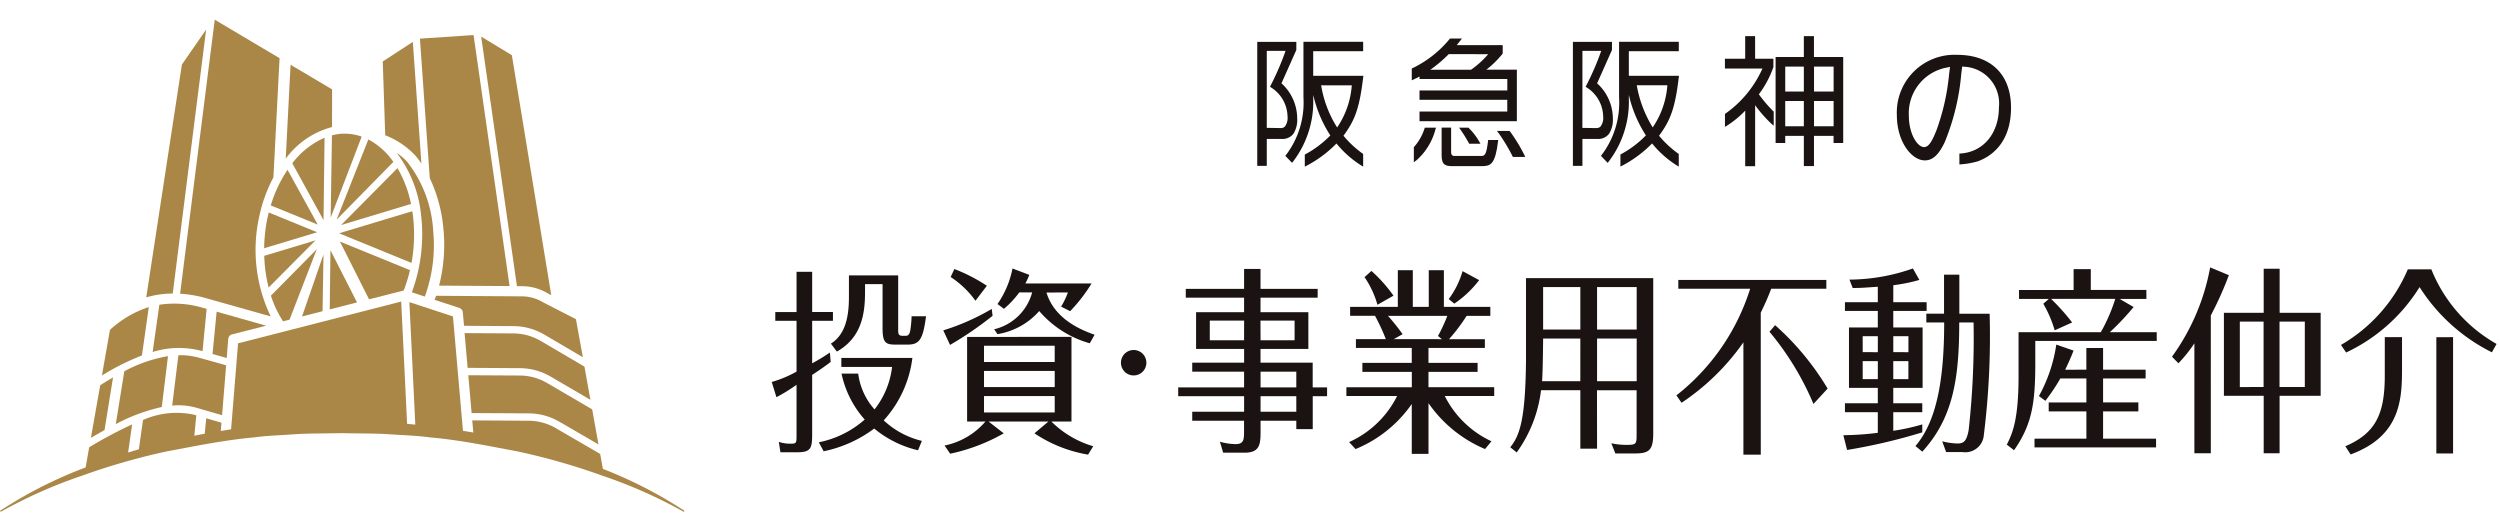
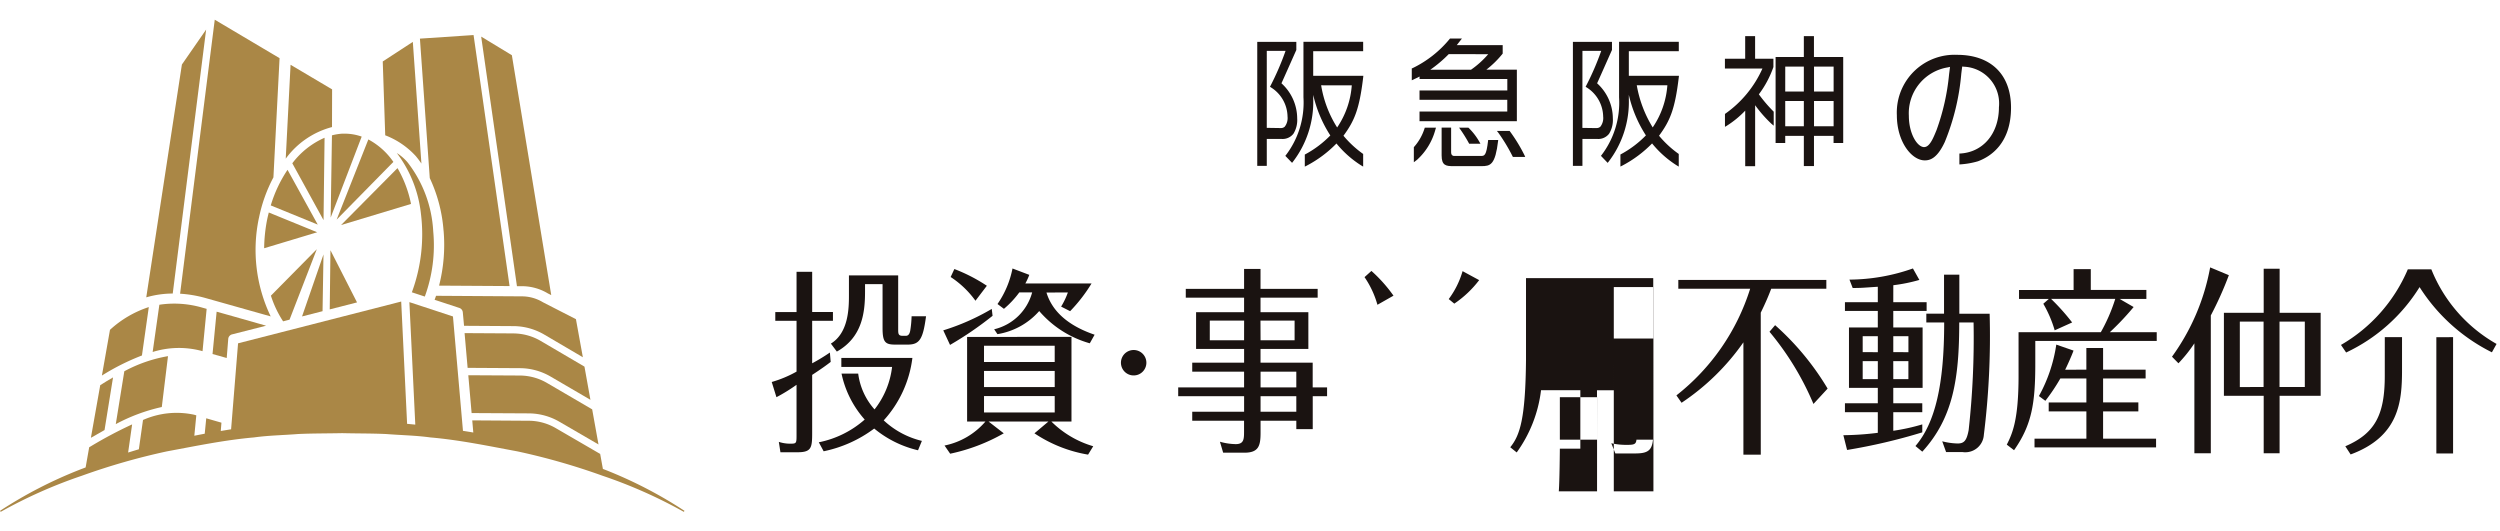
<svg xmlns="http://www.w3.org/2000/svg" width="254" height="54" viewBox="0 0 254 54">
  <defs>
    <clipPath id="a">
      <rect width="254" height="54" transform="translate(0 -2.003)" fill="none" />
    </clipPath>
  </defs>
  <g transform="translate(0 2.003)" clip-path="url(#a)">
    <path d="M68.428,24.407V25.3H66.317v4.317a19.4,19.4,0,0,0,1.8-1.094l.082.952c-.392.305-.949.71-1.882,1.318v5.916c0,1.5-.082,1.946-1.5,1.946H63.093L62.929,37.6a3.715,3.715,0,0,0,1.162.183c.638,0,.638-.04.638-.913V31.8a17.479,17.479,0,0,1-2.041,1.26l-.479-1.545a11.786,11.786,0,0,0,2.521-1.054V25.3H62.571v-.891H64.73V20.322h1.588v4.084Zm2.566,6.254a6.752,6.752,0,0,0,1.66,3.641,8.607,8.607,0,0,0,1.783-4.316H69.281v-.913H76.5a11.525,11.525,0,0,1-2.913,6.342A8.617,8.617,0,0,0,77.465,37.5l-.392.953a10.843,10.843,0,0,1-4.452-2.208,12.935,12.935,0,0,1-5.137,2.31l-.492-.913a10.017,10.017,0,0,0,4.663-2.31A10.17,10.17,0,0,1,69.3,30.661Zm4.062-9.976v5.451c0,.465,0,.688.458.688h.311c.18,0,.378-.081.459-.547a10.78,10.78,0,0,0,.135-1.438h1.468c-.311,2.33-.654,2.877-1.865,2.877h-1.26c-1.008,0-1.293-.223-1.293-1.683V21.576h-1.78v.73c0,2.047-.229,4.641-2.864,6.12l-.606-.81c1.783-1.094,1.834-3.567,1.834-4.884V20.685Z" transform="translate(16.199 5.292)" fill="#1a1311" />
    <path d="M81.045,24.861a34.951,34.951,0,0,1-4.321,2.958l-.688-1.48a23.141,23.141,0,0,0,4.926-2.178ZM89.062,27v8.6H87.017a10.016,10.016,0,0,0,4.255,2.513l-.524.852A13.929,13.929,0,0,1,85.3,36.8l1.423-1.2H80.634l1.549,1.2a18.8,18.8,0,0,1-5.445,2.072l-.573-.831A7.426,7.426,0,0,0,80.324,35.6H78.458V27.008Zm-7.855-.77a5.251,5.251,0,0,0,3.861-3.748H83.761A9.431,9.431,0,0,1,82.2,24.152l-.654-.488a9.555,9.555,0,0,0,1.524-3.611l1.707.648a6.733,6.733,0,0,1-.4.873h6.725a15.934,15.934,0,0,1-2.177,2.817l-.916-.466a7.419,7.419,0,0,0,.687-1.438l-2.175.01c.672,2.208,2.634,3.515,4.892,4.285l-.49.872a10.526,10.526,0,0,1-5.139-3.277,7.156,7.156,0,0,1-4.243,2.347Zm-1.9-2.9a9.52,9.52,0,0,0-2.521-2.411l.378-.81a16.8,16.8,0,0,1,3.3,1.7Zm.867,6.221h7.184V27.9H80.176Zm7.184.913H80.176v1.639h7.184Zm0,2.552H80.176v1.662h7.184Z" transform="translate(19.8 5.222)" fill="#1a1311" />
    <path d="M92.943,27.917a1.292,1.292,0,1,1-1.292-1.292,1.292,1.292,0,0,1,1.292,1.292" transform="translate(23.529 6.933)" fill="#1a1311" />
    <path d="M110.1,32.128v.891h-1.457v3.344h-1.669v-.851h-3.632v1.2c0,1.337-.18,2.047-1.652,2.047H99.542l-.328-1.114a6.274,6.274,0,0,0,1.6.243c.834,0,.851-.5.851-1.3V35.513H96.4V34.6h5.27V33.019H94.974v-.891h6.694v-1.6H96.4v-.913h5.27v-1.4H96.791v-3.73h4.877v-1.48H95.744v-.892h5.924V20.091h1.67v2.023h5.805v.892h-5.805v1.48h4.86v3.728h-4.86v1.4h5.3v2.513Zm-8.428-6.789H98.183v2h3.484Zm1.67,2H106.8v-2h-3.467Zm3.632,3.186h-3.632v1.6h3.632Zm0,4.072V33.019h-3.632V34.6Z" transform="translate(24.731 5.232)" fill="#1a1311" />
    <path d="M119.874,21.18l-1.686-.913a8.818,8.818,0,0,1-1.407,2.837l.565.465a10.693,10.693,0,0,0,2.528-2.39" transform="translate(30.41 5.278)" fill="#1a1311" />
-     <path d="M116.9,20.193v3.721h-1.62V20.193h-1.523v3.721H108.91v.913h2.53a20.5,20.5,0,0,1,1.1,2.371H109.5v.891h5.672v1.52h-5.016v.913h5.023v1.56h-6.649v.892h5.155a10.048,10.048,0,0,1-4.878,4.681l.655.71a12.915,12.915,0,0,0,5.711-4.58v5.067h1.7V33.7a13.258,13.258,0,0,0,5.744,4.663l.655-.79a10.038,10.038,0,0,1-4.745-4.6h5.024v-.892h-6.68v-1.56h4.991v-.913h-4.991v-1.52H122.6V27.2h-3.644a17.614,17.614,0,0,0,1.791-2.371h2.41v-.913h-4.721V20.193Zm-3.557,7,.9-.5a20.763,20.763,0,0,0-1.489-1.865h6.034a17.207,17.207,0,0,1-.949,2.047l.392.324Z" transform="translate(28.262 5.258)" fill="#1a1311" />
    <path d="M112.937,22.764a14.8,14.8,0,0,0-2.242-2.513l-.7.63a9.473,9.473,0,0,1,1.312,2.809Z" transform="translate(28.641 5.273)" fill="#1a1311" />
-     <path d="M130.561,38.155h-1.7V32.219h-3.993a13.533,13.533,0,0,1-2.472,6.322l-.655-.527c1-1.225,1.546-2.956,1.6-8.876V20.83h12.928V36.575c0,1.683-.378,2.068-1.833,2.068h-2.017l-.41-1.035a7.006,7.006,0,0,0,1.588.163c.933,0,.982-.1.982-1.008V32.225h-4.026Zm-1.7-11.186h-3.781s-.025,3.384-.107,4.337h3.887Zm0-5.228h-3.781v4.316h3.781Zm1.7,4.316h4.026V21.741h-4.026Zm0,5.248h4.026V26.968h-4.026Z" transform="translate(31.701 5.424)" fill="#1a1311" />
+     <path d="M130.561,38.155h-1.7V32.219h-3.993a13.533,13.533,0,0,1-2.472,6.322l-.655-.527c1-1.225,1.546-2.956,1.6-8.876V20.83h12.928V36.575c0,1.683-.378,2.068-1.833,2.068h-2.017l-.41-1.035a7.006,7.006,0,0,0,1.588.163c.933,0,.982-.1.982-1.008V32.225h-4.026Zh-3.781s-.025,3.384-.107,4.337h3.887Zm0-5.228h-3.781v4.316h3.781Zm1.7,4.316h4.026V21.741h-4.026Zm0,5.248h4.026V26.968h-4.026Z" transform="translate(31.701 5.424)" fill="#1a1311" />
    <path d="M143.706,38.726h-1.765V27.316a23.636,23.636,0,0,1-6.283,6.141l-.524-.75a22.219,22.219,0,0,0,7.494-10.839h-7.3v-.892h15.039v.892h-5.6c-.245.649-.556,1.4-1.064,2.433Zm5.352-5.149a28.949,28.949,0,0,0-4.467-7.336l.571-.669a27.311,27.311,0,0,1,5.335,6.444Z" transform="translate(35.189 5.462)" fill="#1a1311" />
    <path d="M153.664,23.478h3.388v.891h-3.388v1.675h2.98v6.141h-2.98v1.56h2.947v.913h-2.947v1.884a20.12,20.12,0,0,0,2.947-.649v.81a58.351,58.351,0,0,1-7.641,1.79l-.378-1.5a30.147,30.147,0,0,0,3.5-.243V34.658h-3.339v-.913h3.339v-1.56h-2.929V26.044h2.929V24.369h-3.339v-.891h3.339V21.91c-1.521.1-1.652.126-2.552.126l-.328-.851a19.654,19.654,0,0,0,6.448-1.134l.655,1.165a16.618,16.618,0,0,1-2.647.538Zm-1.57,5.079V26.935h-1.538v1.62Zm-1.538,2.736h1.538V29.47h-1.538Zm4.647-2.736V26.935h-1.538v1.62Zm-1.538,2.736H155.2V29.47h-1.538Zm2.252,6.8c2-2.346,2.919-6.216,2.919-12.557h-1.815v-.891h1.8V20.685h1.555v3.963h3.078a81.233,81.233,0,0,1-.589,12.315,1.885,1.885,0,0,1-2,1.76c-.054,0-.108-.01-.161-.018h-1.674l-.393-1.094a6.69,6.69,0,0,0,1.572.223c.655,0,.916-.3,1.113-1.357a84.991,84.991,0,0,0,.5-10.936h-1.457c0,5.672-.613,9.694-3.753,13.126Z" transform="translate(38.693 5.221)" fill="#1a1311" />
    <path d="M169.85,30.32v-2.2h1.7v2.2h4.321v.892h-4.321v2.433h3.583v.911h-3.583v2.773h5.383v.891H164.583v-.887h5.27V34.559h-3.829v-.911h3.829V31.215h-2.647a19.571,19.571,0,0,1-1.521,2.269L165.03,33a15.381,15.381,0,0,0,1.765-5.228l1.751.608c-.165.48-.7,1.661-.851,1.945Zm1.393-3.673a17.508,17.508,0,0,0,1.544-3.52h-6.524a22.066,22.066,0,0,1,2.143,2.395l-1.773.8a12.1,12.1,0,0,0-1.157-2.7l.557-.487h-3.025v-.913h5.546V20.107H170.3v2.111h5.648v.913h-2.722l1.427.824a27.491,27.491,0,0,1-2.773,2.884Zm.309-.136H177V27.4H164.662v2.269c0,4.012-.328,6.221-2.16,8.835l-.736-.567c.59-1.156,1.195-2.574,1.195-6.971V26.511h3.813" transform="translate(42.124 5.236)" fill="#1a1311" />
    <path d="M179.028,38.847h-1.67V27.681a14.4,14.4,0,0,1-1.62,2.027l-.655-.669a22.246,22.246,0,0,0,3.878-9.075l1.9.793a34.933,34.933,0,0,1-1.834,4.089Zm11.161-14.266v8.431h-4.173v5.836H184.4V33.012h-4.042V24.581H184.4V20.1h1.62v4.479Zm-5.8,7.538V25.476h-2.414v6.646Zm1.62-6.646v6.646h2.569V25.476Z" transform="translate(45.591 5.199)" fill="#1a1311" />
    <path d="M197.886,20.122a15.193,15.193,0,0,0,6.627,7.579l-.474.851a18.44,18.44,0,0,1-7.348-6.626,17.575,17.575,0,0,1-7.462,6.646l-.524-.77a16.154,16.154,0,0,0,6.791-7.68Zm-4.729,6.891h1.751v3.324c0,3.243-.295,6.768-5.221,8.592l-.541-.831c3.025-1.3,4.009-3.2,4.009-7.153Zm6.938,0V38.829h-1.7V27.014Z" transform="translate(49.138 5.24)" fill="#1a1311" />
    <path d="M143.994,8.991a14.637,14.637,0,0,1-1.5-1.756,10.266,10.266,0,0,0,1.478-2.773V3.621h-1.86v-2.3h-1.008v2.3h-2.059v.991h3.814a11.183,11.183,0,0,1-3.794,4.605l-.016.01v1.311l.213-.126a9.835,9.835,0,0,0,1.845-1.519v5.643h1.008V8.341a13.156,13.156,0,0,0,1.66,1.891l.208.175.02.018V9.011Z" transform="translate(36.207 0.345)" fill="#1a1311" />
    <path d="M147.027,1.321H146V3.444h-2.87v8.741h.979v-.727H146v3.068h1.03V11.457h1.99v.727H150V3.444h-2.972Zm-2.915,3.1H146V6.954h-1.891ZM146,10.48h-1.891V7.917H146Zm3.025,0h-1.991V7.917h1.991Zm-1.99-6.061h1.991V6.954h-1.991Z" transform="translate(37.27 0.344)" fill="#1a1311" />
    <path d="M105.019,11.127h0a2.658,2.658,0,0,0,.386-1.565,4.838,4.838,0,0,0-1.6-3.568c.141-.294,1.278-2.865,1.512-3.382V1.785h-3.97v12.6h.968V11.646h1.48a1.387,1.387,0,0,0,1.22-.518m-2.7-8.425h1.907A27.831,27.831,0,0,1,102.7,6.233l-.06.111.1.068a3.564,3.564,0,0,1,1.684,2.964,1.422,1.422,0,0,1-.281,1.022.541.541,0,0,1-.392.144h-.092l-1.345-.021Z" transform="translate(26.39 0.465)" fill="#1a1311" />
    <path d="M111.537,5.234h-5.095v-2.5h5.076V1.779h-6.066V7.418a8.806,8.806,0,0,1-1.82,5.924l-.026.024.677.7.009.009.028-.026a10.017,10.017,0,0,0,2.125-6.5V7.176a12.786,12.786,0,0,0,1.737,4.12,10.509,10.509,0,0,1-2.574,1.932l-.019.011v1.223l.2-.1a11.986,11.986,0,0,0,3.017-2.249,10.378,10.378,0,0,0,2.5,2.221l.212.126V13.176l-.015-.01a10.462,10.462,0,0,1-1.986-1.84c1.1-1.5,1.618-2.662,2.005-5.945Zm-1.175.971a8.722,8.722,0,0,1-1.487,4.279A11.382,11.382,0,0,1,107.25,6.2Z" transform="translate(26.979 0.463)" fill="#1a1311" />
    <path d="M130.462,11.127h0a2.65,2.65,0,0,0,.387-1.565,4.837,4.837,0,0,0-1.6-3.568c.15-.314,1.455-3.263,1.512-3.389V1.785h-3.97v12.6h.968V11.646h1.48a1.386,1.386,0,0,0,1.221-.518m-2.7-8.425h1.908a27.652,27.652,0,0,1-1.525,3.529l-.06.112.1.068a3.566,3.566,0,0,1,1.683,2.964,1.422,1.422,0,0,1-.28,1.022.546.546,0,0,1-.393.144h-.339l-1.1-.016Z" transform="translate(33.016 0.465)" fill="#1a1311" />
    <path d="M136.979,5.234h-5.093v-2.5h5.076V1.779h-6.068V7.418a8.8,8.8,0,0,1-1.821,5.924l-.024.024.658.686.026.026.027-.026a10.016,10.016,0,0,0,2.125-6.5V7.168a12.749,12.749,0,0,0,1.736,4.122,10.479,10.479,0,0,1-2.572,1.932l-.019.011v1.223l.2-.1a12.069,12.069,0,0,0,3.017-2.249,10.312,10.312,0,0,0,2.5,2.227l.21.126V13.176l-.015-.01a10.431,10.431,0,0,1-1.988-1.84c1.1-1.5,1.62-2.662,2.007-5.945ZM135.8,6.2a8.723,8.723,0,0,1-1.489,4.279A12.134,12.134,0,0,1,132.692,6.2Z" transform="translate(33.604 0.463)" fill="#1a1311" />
    <path d="M114.194,5.578h0l.4-.2v.252h8.916v1.16H114.59v.954h8.916V8.937H114.59v.981h9.89V4.68h-3.1a9.822,9.822,0,0,0,1.652-1.623l.008-.01V2.186h-4.663c.154-.2.475-.608.475-.608l.047-.06h-1.211l-.03.035a11.142,11.142,0,0,1-3.781,2.976l-.074.025V5.76l.391-.185Zm1.491-.892A12.981,12.981,0,0,0,117.559,3.1h.834l3.175.009a9.169,9.169,0,0,1-1.744,1.575h-4.14" transform="translate(29.633 0.395)" fill="#1a1311" />
    <path d="M120.932,10c-.183,1.577-.371,1.577-.744,1.577h-2.715c-.09,0-.3-.037-.3-.378v-2.5h-.965v2.825c0,1.016.437,1.089,1.161,1.089h2.879c.918,0,1.409-.115,1.705-2.605V9.959h-1.025Z" transform="translate(30.261 2.264)" fill="#1a1311" />
    <path d="M115.059,8.771a5.172,5.172,0,0,1-1.08,1.9l-.01.01v1.53l.323-.243a6.339,6.339,0,0,0,1.833-2.948l.078-.27.013-.047h-1.134Z" transform="translate(29.677 2.267)" fill="#1a1311" />
    <path d="M123.48,11.461a16.445,16.445,0,0,0-1.512-2.48l-.01-.015h-1.293l.134.166a17.915,17.915,0,0,1,1.463,2.424l.029.052h1.25l-.063-.146Z" transform="translate(31.421 2.335)" fill="#1a1311" />
    <path d="M118.562,8.71l-.01-.01h-.936l.116.164a14.222,14.222,0,0,1,.9,1.454l.01.019h1.144l-.083-.153a6.343,6.343,0,0,0-1.134-1.477" transform="translate(30.627 2.266)" fill="#1a1311" />
    <path d="M159.259,12.861v1.107a8.306,8.306,0,0,0,1.883-.32c1.26-.465,3.363-1.792,3.363-5.456,0-3.358-2.046-5.36-5.473-5.36a5.864,5.864,0,0,0-6.126,5.591c-.009.181-.009.362,0,.543,0,2.7,1.5,4.59,2.84,4.59.539,0,1.26-.213,2.03-1.869a23.526,23.526,0,0,0,1.675-6.932c.025-.2.049-.391.071-.562l.023-.174.175.019a3.732,3.732,0,0,1,3.573,3.885c0,.076-.009.151-.016.227,0,2.709-1.644,4.621-4.018,4.713m-3.572-.655c-.722,0-1.563-1.386-1.563-3.181a4.724,4.724,0,0,1,3.932-4.916l.252-.054-.033.252c-.019.149-.04.316-.063.5a22.846,22.846,0,0,1-1.267,5.648l-.024.059c-.323.79-.686,1.686-1.235,1.686Z" transform="translate(39.815 0.736)" fill="#1a1311" />
    <path d="M61.475,39.809c-.073-.029-.149-.055-.222-.086L60.978,38.2l-4.5-2.614a5.5,5.5,0,0,0-2.677-.756l-5.821-.039.107,1.234c-.349-.062-.7-.116-1.05-.171L46.021,24.234l-4.427-1.457.6,12.446c-.277-.026-.555-.055-.832-.079l-.6-12.426L24.187,26.962,23.479,35.7c-.353.052-.706.115-1.059.171h.01l.068-.846c-.542-.155-1.061-.306-1.544-.446L20.8,36.146c-.353.066-.7.136-1.056.205l.2-2.07-.21-.062a8.431,8.431,0,0,0-5.205.532l-.422,2.977c-.364.107-.727.219-1.09.331l.406-2.859a42.939,42.939,0,0,0-4.177,2.215l-.185.107L8.7,39.572c-.207.082-.416.155-.621.238A44.276,44.276,0,0,0,0,43.983l.072.1a48.84,48.84,0,0,1,8.249-3.668,67.638,67.638,0,0,1,8.64-2.475c2.944-.547,5.873-1.156,8.857-1.418,1.482-.205,2.982-.226,4.472-.345,1.494-.068,2.99-.055,4.483-.088,1.494.038,2.991.021,4.483.091,1.489.118,2.99.14,4.471.345,2.985.258,5.913.873,8.856,1.419a67.227,67.227,0,0,1,8.64,2.475,48.887,48.887,0,0,1,8.251,3.665l.073-.1a44.113,44.113,0,0,0-8.072-4.176" transform="translate(0 5.916)" fill="#aa8746" />
    <path d="M36.254,21.1a16.7,16.7,0,0,1-.459,5.595l7.163.045L39.3,1.236,33.85,1.6l1,14.166a15.15,15.15,0,0,1,1.4,5.339" transform="translate(8.814 0.322)" fill="#aa8746" />
    <path d="M34.245,13.434q.282.342.537.715L33.909,1.787,30.853,3.778l.252,7.5a8.171,8.171,0,0,1,3.14,2.151" transform="translate(8.034 0.465)" fill="#aa8746" />
    <path d="M43.017,26.719a5.147,5.147,0,0,1,2.541.73l.348.178-4-24.375L38.788,1.361l3.634,25.357Z" transform="translate(10.1 0.355)" fill="#aa8746" />
    <path d="M42.491,25.293l-5.042-.03.309,3.529,5.392.032a6.264,6.264,0,0,1,3.064.867l4.021,2.349-.606-3.374-4.43-2.6a5.522,5.522,0,0,0-2.707-.77" transform="translate(9.752 6.579)" fill="#aa8746" />
    <path d="M43.072,28.688l-5.323-.03.337,3.843,5.889.033a6.249,6.249,0,0,1,3.044.857l3.958,2.3-.642-3.566-4.566-2.668a5.507,5.507,0,0,0-2.7-.768" transform="translate(9.83 7.463)" fill="#aa8746" />
    <path d="M26.58,24.592l2.773-.71-2.7-5.3Z" transform="translate(6.921 4.839)" fill="#aa8746" />
-     <path d="M33.886,22.85h0a15.675,15.675,0,0,0,.63-2.061L27.4,17.882l2.961,5.87Z" transform="translate(7.136 4.657)" fill="#aa8746" />
    <path d="M32.9,11.933a7.176,7.176,0,0,0-2.542-2.281L27.136,17.8Z" transform="translate(7.066 2.513)" fill="#aa8746" />
-     <path d="M34.831,15.826c-.016-.126-.042-.258-.062-.389l-7.436,2.242,7.362,3.011a16.224,16.224,0,0,0,.136-4.864" transform="translate(7.117 4.02)" fill="#aa8746" />
    <path d="M27.492,17.746,34.6,15.6a11.886,11.886,0,0,0-1.373-3.638Z" transform="translate(7.159 3.116)" fill="#aa8746" />
    <path d="M26.527,18.92l-2.179,6.3,2.083-.533Z" transform="translate(6.34 4.927)" fill="#aa8746" />
    <path d="M23.731,25.657,26.5,18.5l-4.663,4.72a10.7,10.7,0,0,0,1.24,2.608Z" transform="translate(5.687 4.817)" fill="#aa8746" />
    <path d="M26.655,17.711l3.151-8.225a5.116,5.116,0,0,0-1.712-.3h-.252a5.35,5.35,0,0,0-1.057.171Z" transform="translate(6.941 2.391)" fill="#aa8746" />
-     <path d="M26.508,17.787,21.3,19.356a15.064,15.064,0,0,0,.446,3.225Z" transform="translate(5.547 4.632)" fill="#aa8746" />
    <path d="M26.84,9.516a8.242,8.242,0,0,0-3.277,2.593l3.172,5.776Z" transform="translate(6.136 2.478)" fill="#aa8746" />
    <path d="M23.531,12.1a13.411,13.411,0,0,0-1.705,3.617L26.6,17.667Z" transform="translate(5.683 3.15)" fill="#aa8746" />
    <path d="M21.594,16.272a16.115,16.115,0,0,0-.3,2.9l5.388-1.623-4.916-2.009c-.062.246-.121.485-.17.734" transform="translate(5.544 4.046)" fill="#aa8746" />
    <path d="M12.979,23.164a10.771,10.771,0,0,0-3.944,2.312L8.215,30.12a23.592,23.592,0,0,1,4.067-2.038Z" transform="translate(2.139 6.032)" fill="#aa8746" />
    <path d="M9.333,34.027a18.215,18.215,0,0,1,4.675-1.739l.63-5.168A14.513,14.513,0,0,0,10.2,28.655Z" transform="translate(2.43 7.062)" fill="#aa8746" />
    <path d="M17.138,27.652l.236.066.418-4.3-.423-.118A10.142,10.142,0,0,0,12.987,23l-.681,4.8a8.955,8.955,0,0,1,4.832-.145" transform="translate(3.204 5.959)" fill="#aa8746" />
    <path d="M9.576,28.834c-.454.262-.891.528-1.3.789L7.327,34.97c.436-.252.9-.518,1.386-.788Z" transform="translate(1.908 7.508)" fill="#aa8746" />
-     <path d="M16.338,32.382c.746.219,1.639.479,2.612.756l.411-5.066c-1.037-.294-2-.565-2.823-.79a6.961,6.961,0,0,0-2.027-.236l-.63,5.117a6.768,6.768,0,0,1,2.458.218" transform="translate(3.614 7.042)" fill="#aa8746" />
    <path d="M18.729,26.3a.514.514,0,0,1,.387-.458l3.459-.882c-1.765-.5-3.529-1.008-5.026-1.424l-.417,4.3,1.441.406Z" transform="translate(4.461 6.128)" fill="#aa8746" />
    <path d="M27.734,9.957l.01-3.824-4.22-2.5-.492,9.54a8.514,8.514,0,0,1,4.7-3.211" transform="translate(5.998 0.945)" fill="#aa8746" />
    <path d="M17.873.795,15.411,4.346,11.79,28a9.765,9.765,0,0,1,2.69-.387Z" transform="translate(3.07 0.207)" fill="#aa8746" />
    <path d="M22.526,20.156A15.1,15.1,0,0,1,24,16.017l.624-12.11L18.039,0,14.517,27.837a12.364,12.364,0,0,1,2.555.432l6.651,1.875a15.637,15.637,0,0,1-1.2-9.989" transform="translate(3.78 0)" fill="#aa8746" />
    <path d="M49.392,24.629l-3.351-1.717a4.146,4.146,0,0,0-2.053-.6l-8.809-.057c-.047.136-.095.272-.145.406l2.511.827a.514.514,0,0,1,.353.445l.126,1.371,5.106.032a6.259,6.259,0,0,1,3.083.882l3.882,2.28Z" transform="translate(9.123 5.795)" fill="#aa8746" />
    <path d="M33.515,24.895l1.317.434a15.144,15.144,0,0,0,.856-6.615,12.519,12.519,0,0,0-2.566-6.967,3.2,3.2,0,0,0-.228-.26l-.057-.06a5.079,5.079,0,0,0-.582-.5l-.026-.02c-.079-.057-.161-.11-.243-.164a12.413,12.413,0,0,1,2.455,6.2,17.009,17.009,0,0,1-.925,7.952" transform="translate(8.329 2.799)" fill="#aa8746" />
  </g>
</svg>